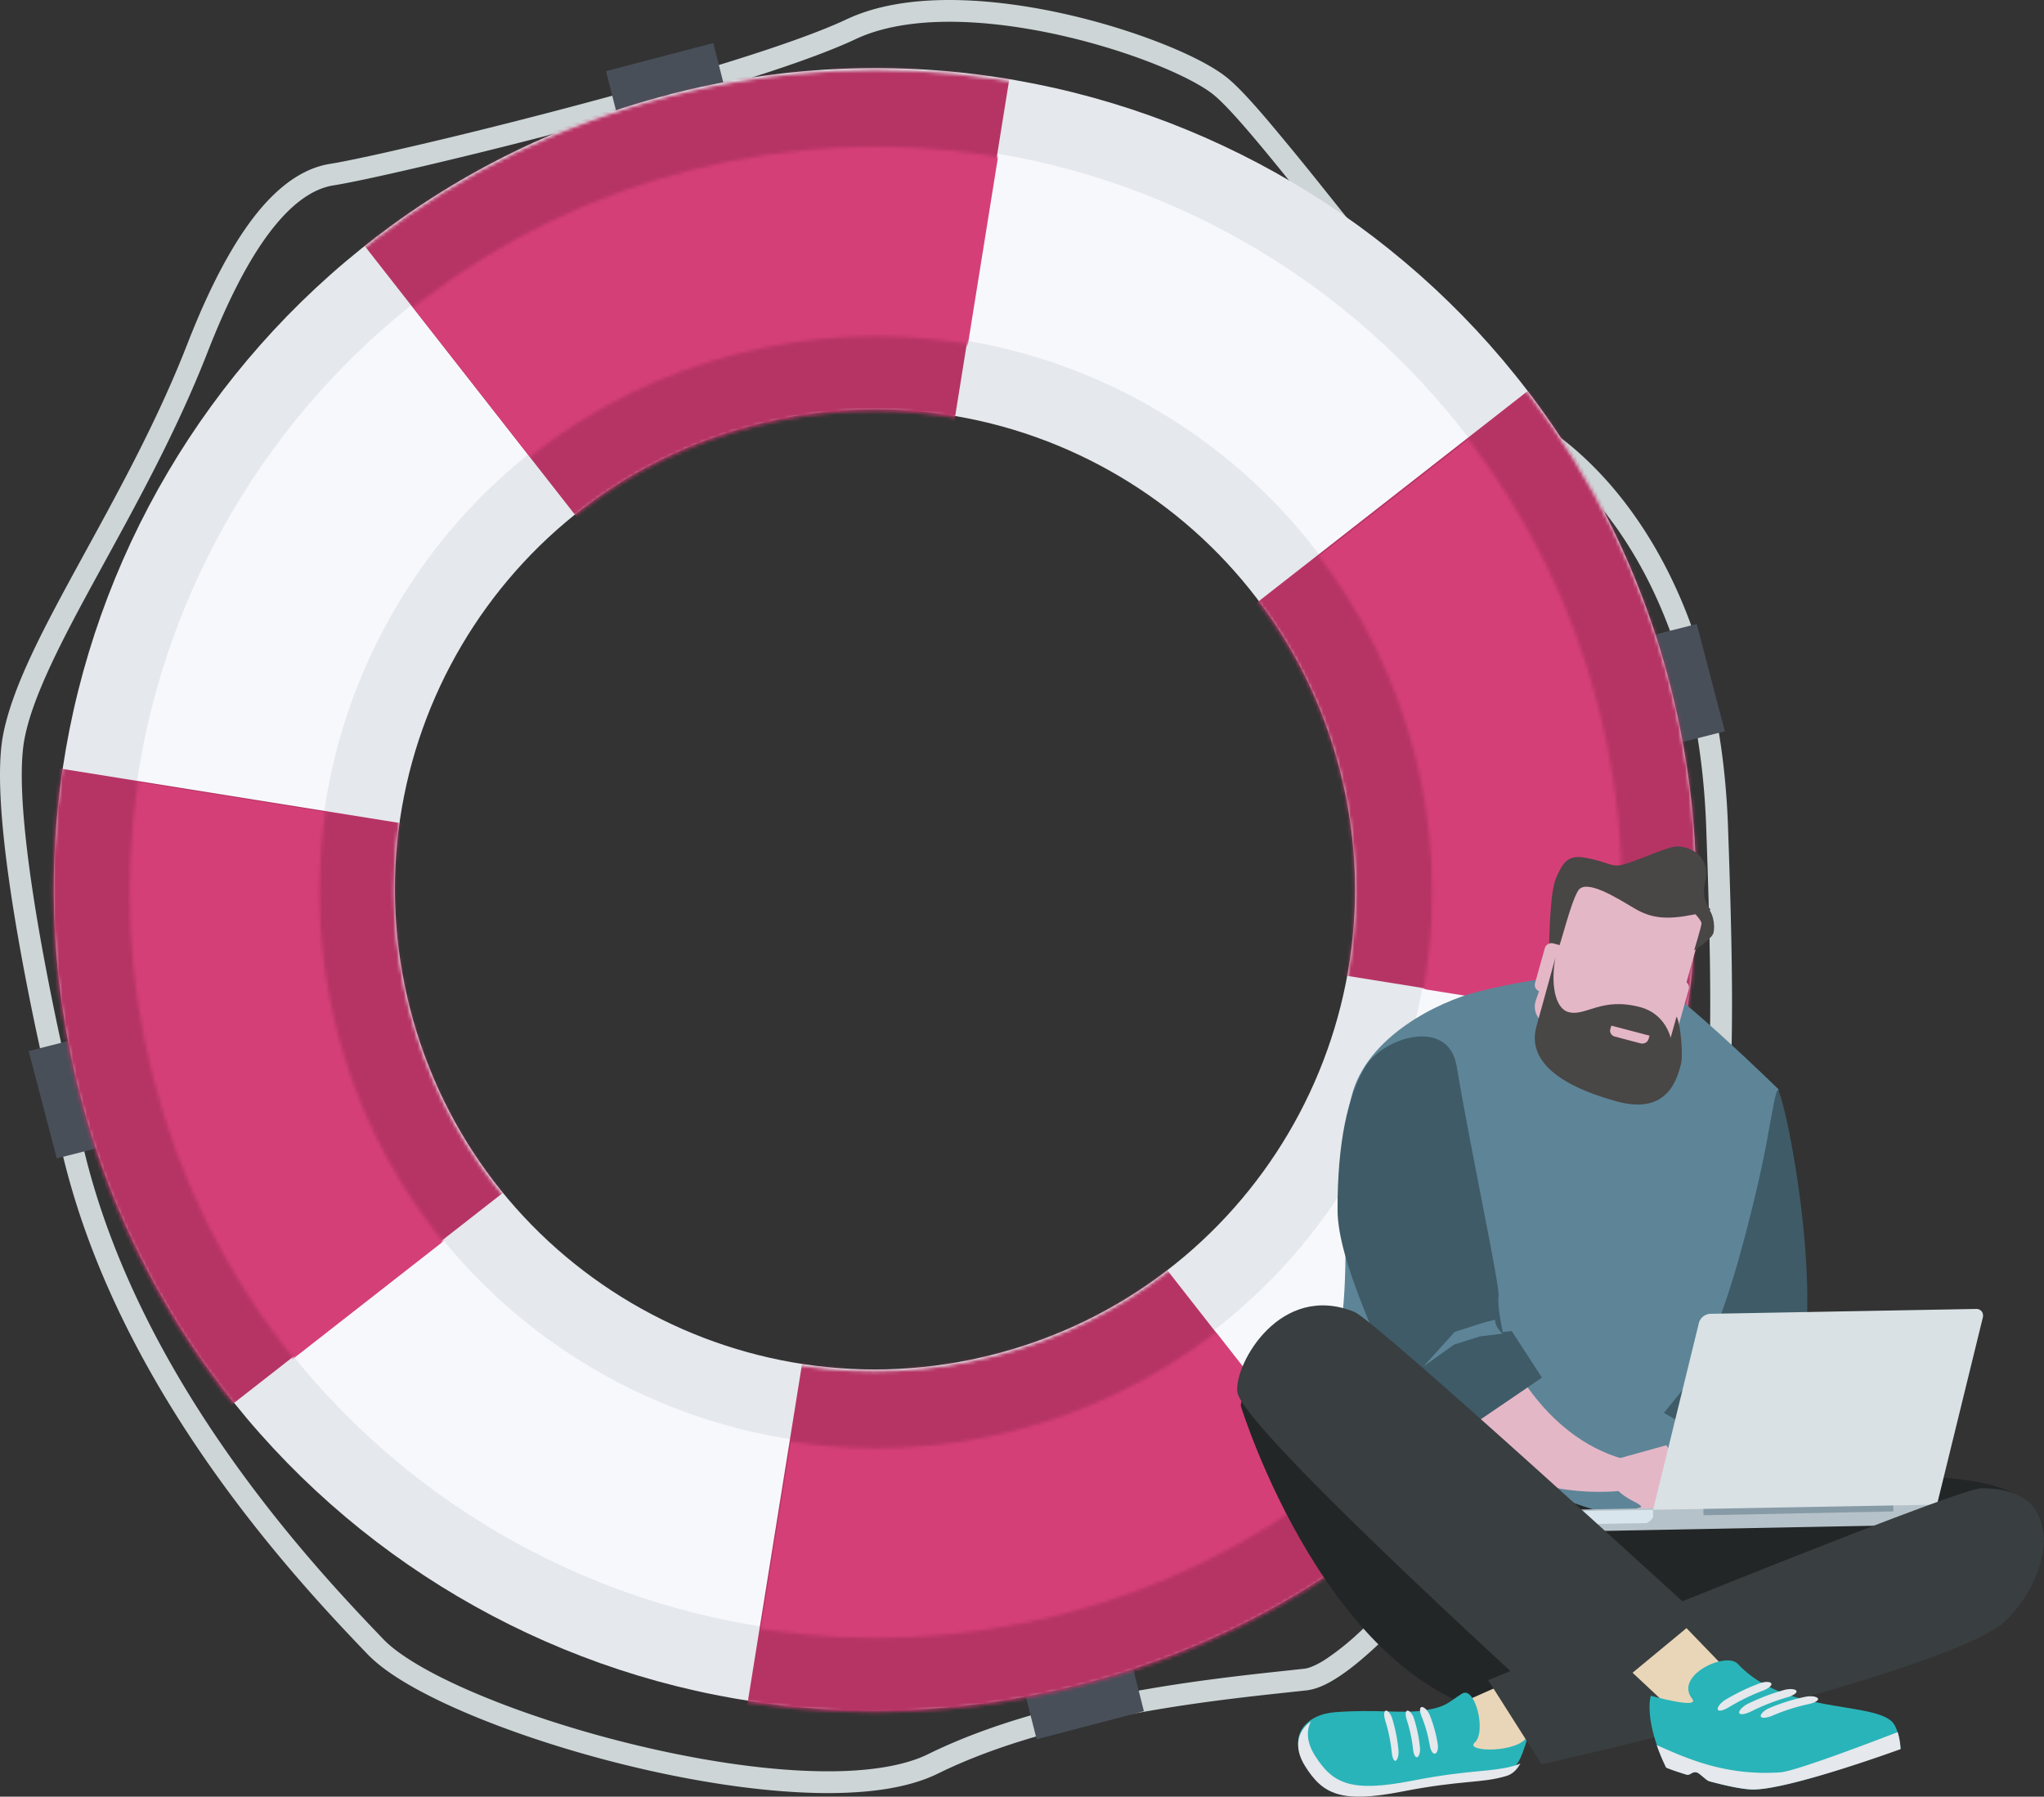
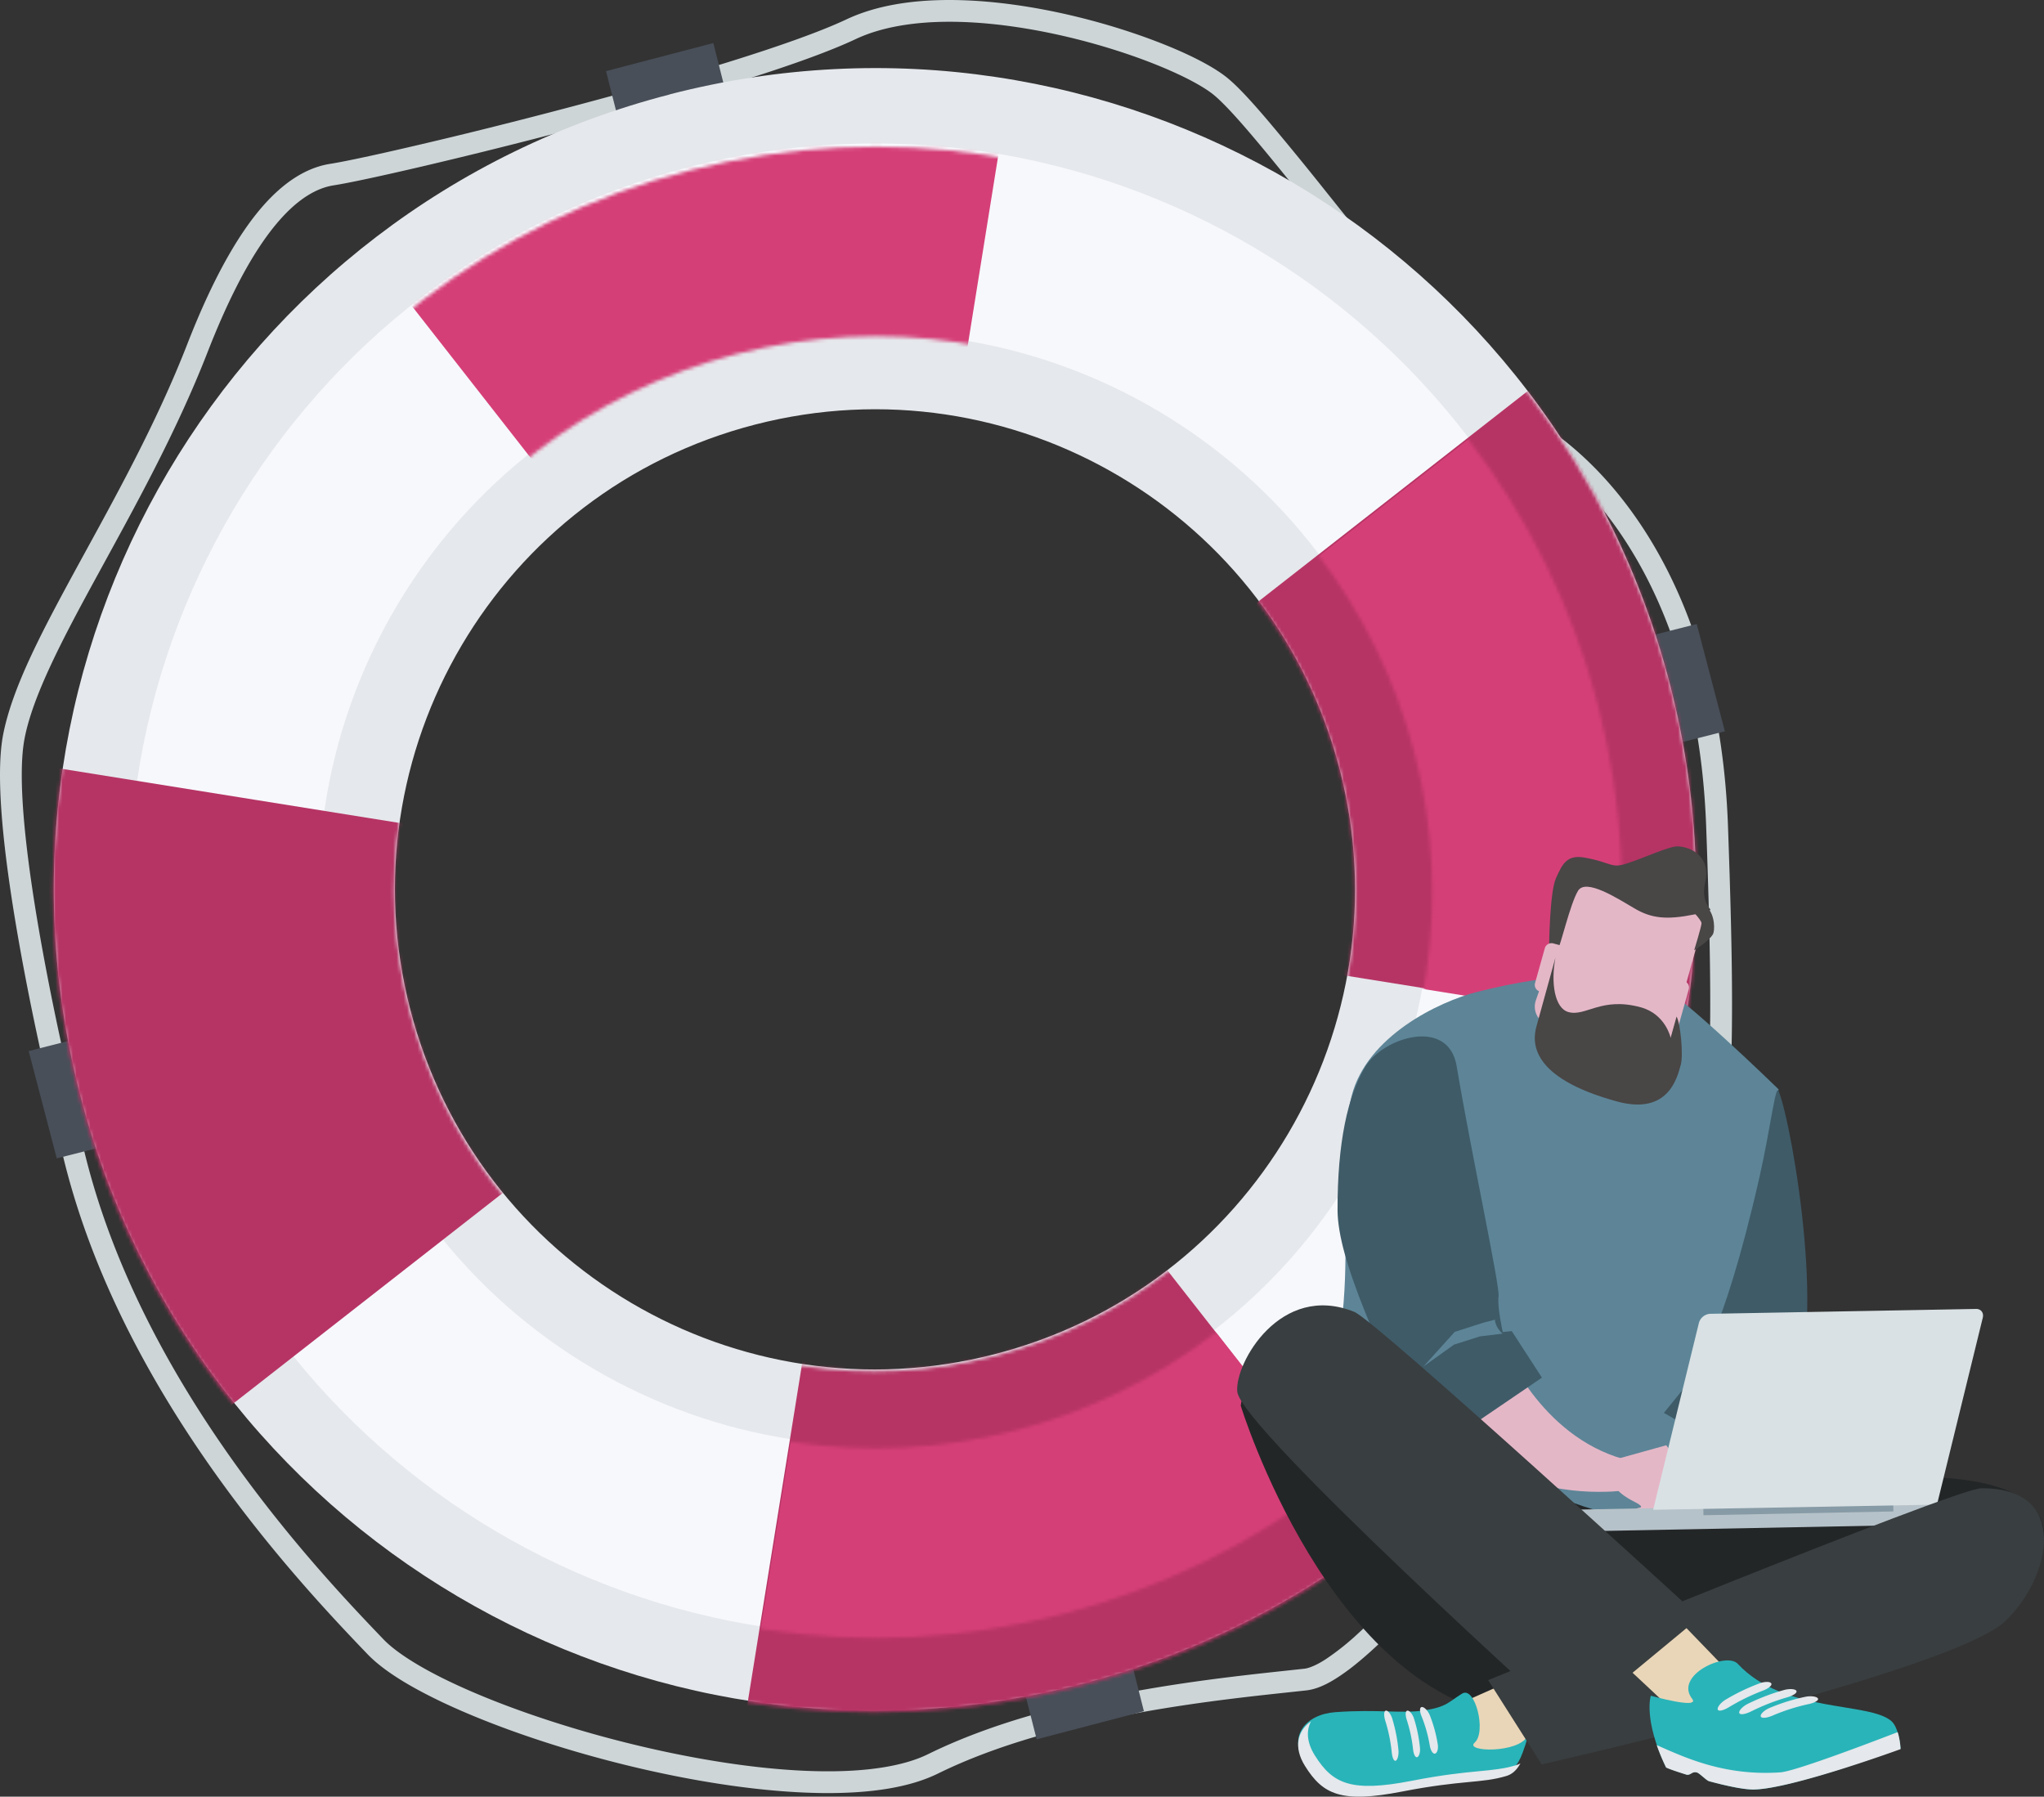
<svg xmlns="http://www.w3.org/2000/svg" xmlns:xlink="http://www.w3.org/1999/xlink" width="587" height="516" viewBox="0 0 587 516">
  <rect x="0" y="0" width="587" height="516" fill="#333333" stroke="none" />
  <defs>
    <path d="M271.21 369.86c-73.77 19-148.98-25.35-168-99.07-19-73.73 25.38-148.9 99.15-167.9 73.78-19 149 25.36 168 99.09 19.02 73.73-25.37 148.87-99.15 167.88m-93.3-361.8C51.7 40.55-24.23 169.1 8.3 295.22 40.84 421.33 169.49 497.2 295.69 464.7c126.19-32.5 202.12-161.06 169.6-287.17C432.75 51.43 304.1-24.45 177.9 8.05" id="a" />
    <path d="M174.57 60.44C89.26 82.4 37.74 169.66 59.73 254.92 81.7 340.17 169 391.66 254.33 369.68c85.32-21.98 136.84-109.2 114.85-194.46C347.19 89.95 259.89 38.46 174.57 60.44m93.35 361.96C153.5 451.87 36.47 382.83 6.98 268.5-22.5 154.19 46.56 37.2 160.98 7.74c114.4-29.47 231.45 39.57 260.94 153.9 29.48 114.33-39.6 231.3-154 260.77" id="c" />
  </defs>
  <g fill="none" fill-rule="evenodd">
    <path d="M18.13 316.07l3.03-.74-.63-2.67c-1.43-6.06-5.01-21.67-8.22-39.25-3.22-17.56-6.06-37.16-6.06-50.84 0-4 .25-7.48.75-10.17 2.26-12.3 10.8-28.61 21.12-47.45 10.3-18.87 22.35-40.37 31.47-63.76 4.92-12.62 10.53-24.3 16.72-32.93 3.09-4.31 6.32-7.86 9.6-10.41 3.3-2.56 6.6-4.11 9.96-4.63 4.22-.65 13.55-2.65 25.9-5.54a1595.9 1595.9 0 0 0 66.87-17.26c23.4-6.63 45.03-13.5 57.1-19.19 7.35-3.47 16.77-4.98 26.94-4.98 14.84 0 31.24 3.17 45.19 7.39 6.96 2.1 13.33 4.47 18.56 6.8 5.23 2.32 9.36 4.65 11.72 6.48 1.53 1.17 3.86 3.47 6.62 6.52 9.7 10.7 25 30.62 40.4 49.36 7.71 9.37 15.46 18.47 22.62 26.02 7.19 7.57 13.7 13.59 19.35 16.95 22.52 13.3 50.52 47.75 52.84 111.55.71 19.49 1.17 36.39 1.17 50.94 0 17.95-.7 32.33-2.47 43.53-1.75 11.21-4.59 19.16-8.53 24.4-3.15 4.2-10 13.84-18.9 26.06-13.35 18.31-31.3 42.37-47.96 62-8.32 9.82-16.33 18.52-23.2 24.81a74.81 74.81 0 0 1-9.3 7.42c-2.68 1.75-4.93 2.65-6.24 2.77-11.29 1.25-29.27 2.94-48.89 6.53-19.63 3.6-40.94 9.06-59.08 17.98-6.76 3.36-16.94 4.97-28.86 4.95-22.26.01-50.5-5.44-75.02-12.99-12.26-3.77-23.6-8.06-32.8-12.41-9.2-4.33-16.27-8.82-19.79-12.52-10.22-10.65-29.6-30.99-47.85-57.94C44 385.91 26.93 352.4 21.22 315.6l-.03-.14-.03-.13-3.03.74-3.1.49c5.93 38.1 23.47 72.37 42.05 99.8 18.58 27.42 38.25 48.06 48.51 58.76 4.56 4.72 12.07 9.3 21.63 13.84 28.66 13.52 75.66 25.97 110.5 26.01 12.47-.01 23.4-1.57 31.63-5.6 17.3-8.52 38.13-13.9 57.44-17.43 19.31-3.54 37.08-5.22 48.45-6.47 3.91-.49 7.75-2.72 12.17-6 7.65-5.78 16.76-15.16 26.47-26.3 14.54-16.7 30.32-37.3 43.5-55.1 13.18-17.78 23.78-32.8 27.78-38.13 4.87-6.52 7.85-15.44 9.7-27.18 1.85-11.75 2.55-26.39 2.55-44.5 0-14.68-.47-31.65-1.17-51.16-2.37-65.59-31.34-102.22-55.91-116.71-5.32-3.12-12.86-10.2-21.03-19.12-12.3-13.4-26.29-31-38.55-46.3A922 922 0 0 0 364 34.5c-4.91-5.75-8.9-10.1-12.03-12.53-3.05-2.35-7.48-4.79-13-7.25C322.42 7.4 296.24.02 272.67 0c-10.78 0-21.04 1.54-29.6 5.57-7.52 3.55-19.67 7.83-33.78 12.22-21.18 6.58-46.85 13.45-68.7 18.9a1365.2 1365.2 0 0 1-28.87 6.88c-7.96 1.8-13.99 3.03-16.81 3.47-4.64.71-8.93 2.83-12.85 5.87-5.88 4.58-11.02 11.26-15.69 19.2-4.67 7.93-8.85 17.13-12.62 26.81-8.91 22.86-20.8 44.13-31.13 63.03C12.3 180.88 3.49 197.33.85 211.25c-.6 3.26-.85 7.07-.85 11.32 0 16.54 3.8 39.97 7.55 59.42a818.41 818.41 0 0 0 7.54 34.83l3.04-.75-3.1.49 3.1-.49" fill="#CDD5D7" />
    <path fill="#484F59" d="M208.02 24.89l-30.8 8.07-3.18-12.53 30.81-8.07 3.17 12.53M328.51 491.45l-30.8 8.07-3.18-12.53 30.81-8.07 3.17 12.53M482.82 213.2l-8.07-30.81 12.52-3.18 8.08 30.81-12.53 3.18M16.3 332.67l-8.06-30.81 12.52-3.18 8.08 30.82-12.53 3.17" />
    <path d="M285.67 388.91c-73.72 19-148.87-25.35-167.87-99.07-19-73.73 25.35-148.9 99.07-167.91 73.72-19 148.88 25.37 167.88 99.1 19 73.73-25.36 148.88-99.08 167.88zM192.43 27.1C66.33 59.59-9.54 188.16 22.97 314.29 55.47 440.38 184 516.25 310.12 483.75c126.1-32.5 201.97-161.07 169.47-287.18-32.5-126.12-161.06-202-287.16-169.5z" fill="#E5E8EC" />
    <path d="M211.4 100.73C126.14 122.7 74.63 210 96.6 295.3c21.98 85.29 109.25 136.8 194.53 114.81 85.3-21.99 136.8-109.26 114.83-194.55-21.99-85.3-109.26-136.82-194.55-114.83zm93.33 362.12C190.35 492.33 73.35 423.26 43.88 308.89 14.4 194.5 83.44 77.48 197.82 48 312.19 18.52 429.2 87.6 458.68 201.97c29.47 114.37-39.59 231.4-153.95 260.88z" fill="#F7F8FC" />
    <g transform="translate(14.42 19.57)">
      <mask id="b" fill="#fff">
        <use xlink:href="#a" />
      </mask>
-       <path fill="#B63464" mask="url(#b)" d="M237.52 239.22L13.86-46.64l281.2-72.42-57.54 358.28" />
+       <path fill="#B63464" mask="url(#b)" d="M237.52 239.22L13.86-46.64" />
      <path fill="#B63464" mask="url(#b)" d="M237.36 238.6l223.67 285.84-281.2 72.43 57.53-358.28" />
      <path fill="#B63464" mask="url(#b)" d="M237.76 238.82L-48.29 462.33l-72.47-281 179.28 28.75 179.24 28.74" />
      <path fill="#B63464" mask="url(#b)" d="M237.13 238.99l286.05-223.5 72.47 281-358.52-57.5" />
    </g>
    <g transform="translate(37.07 41.2)">
      <mask id="d" fill="#fff">
        <use xlink:href="#c" />
      </mask>
      <path fill="#D53F77" mask="url(#d)" d="M215.17 217.9L-8.57-68.06l281.3-72.45-57.56 358.43" />
      <path fill="#D53F77" mask="url(#d)" d="M215.01 217.28l223.75 285.97-281.3 72.46L215 217.28" />
-       <path fill="#D53F77" mask="url(#d)" d="M215.41 217.5L-70.74 441.13l-72.5-281.13L36.1 188.76l179.31 28.75" />
      <path fill="#D53F77" mask="url(#d)" d="M214.78 217.68L500.94-5.92l72.5 281.11-358.66-57.51" />
    </g>
    <path d="M424.32 284.84c-11.2 2.81-31.85 12.83-36.17 29.97-6.49 25.74 6.5 63.51-14.06 100.46-6.56 11.77 113.53 27.6 113.53 27.6l23.17-130.01s-28.94-28.21-34.86-30.12c-12.27-3.94-29.23-3.51-51.61 2.1" fill="#5D8597" />
    <path d="M510.8 313.36c4.11 10.42 14.52 72.36 2.92 86.96-1.34 1.7 6.02 4.32 4.69 12.02-.23 1.3-2.44 7.43-2.44 7.43l-9.48 2.5-28.65-16.5 5.5-6.77 2.58.05s2.46-2.3 1.77-5.16c-.68-2.83 6.57-7.46 17.53-55.53 3.23-14.14 4.67-27.3 5.57-25" fill="#3F5B68" />
    <path d="M499.94 396.9l-8.52-1.88-3.45-.55c-.02 2.35-1.9 4.1-1.9 4.1l6.6.2 7.74 1.67 9.35 5.36-9.82-8.9" fill="#BCD0E2" />
    <path d="M487.64 404.77s6.56-.08 12.14 3.34c4.26 2.6 8.16 8.27 4.26 11.33-3.9 3.07-9.93 5.92-9.93 5.92s-14.93.41-6.47-20.6" fill="#C4D1E1" />
    <path d="M503.29 420.64l-4.03-.85s-13.9-1.23-15.88-.17a206.62 206.62 0 0 0-8.36 5.28l-1.3 1.17s3.1 1.9 7.28-.96c4.19-2.87 4.53-.67 4.53-.67l-.7 3.63.06 4.62-.65 1.96s-.59 1.05-.13 1.44c1.33 1.12 2.64.59 2.64.59l4.23-7.23 1.15 7.86s.57 1.07 1.9 1.34c1.24.27 1.25-.06 1.25-.06l.95-2c.1.42.33.98.85 1.38 1.05.8 2.52.7 2.52.7l-.4-8.28 1.73 4.2s.62 1.04 1.9 1.34c1.4.32 1.78.43 1.78.43l-1.32-15.72" fill="#E4EEF3" />
    <path d="M432.05 386.67s10.05 25.54 34.18 32.37c4.18 1.18 6.74 5.7 4.73 7.17-2.58 1.85-6.12 2.26-12.18 2.24-12.61-.03-29.79-3.97-41.67-15.5-17.59-17.07-23.12-24.83-21.34-33.42 1.77-8.6 36.28 7.14 36.28 7.14" fill="#E4B7C7" />
    <path d="M392.11 306.32c-5.08 8.39-8.03 21.88-7.99 41.18.04 14.93 12.87 39.39 14.84 46.9.33 1.27 1.1 6.65 1.1 6.65l14.23 14.02 28.53-19.42-8.67-13.37-2.59.27s-1.63-7.36-1.2-10.25c.45-2.86-7.9-41.4-12.03-66.1-2.38-14.22-21.17-8.21-26.22.12" fill="#3F5B68" />
    <path d="M417.76 382.52l8.2-2.64 3.35-.86c.2 2.38 2.19 4 2.19 4l-6.47.78-7.45 2.36-8.74 6.25 8.92-9.89" fill="#5D8597" />
    <path d="M464.03 419.1l14.5-4.03s4.11 5.58 3.33 6.97c-.78 1.39.01 9.65.01 9.65l-7.03 6.03-5.71-1.91s-.4-2.53 1.56-2.77c1.95-.25-1.32-1.69-2.35-2.28-1.02-.59-9.43-4.98-4.3-11.67M441.07 287.29c-1 2.86.52 6.03 3.38 7.03l14.48 5.08c2.87 1 6.03-.51 7.04-3.38l9.5-27.14c1-2.86-.52-6.03-3.38-7.04l-14.49-5.08c-2.86-1-6.02.52-7.03 3.39l-9.5 27.14" fill="#E4B7C7" />
    <path d="M478.6 302.68a5.85 5.85 0 0 1-7.17 4.03l-25.35-6.9a5.77 5.77 0 0 1-4.07-7.11l10.34-37.15a5.86 5.86 0 0 1 7.18-4.04l25.34 6.91a5.78 5.78 0 0 1 4.09 7.11l-10.35 37.15" fill="#E4B7C7" />
    <path d="M486.53 272.93s4.2-2.6 5.37-4.58c.6-1 .67-5.43-1.58-7.76-2.24-2.34-5.27-.02-5.27-.02s3.62 3.62 3.6 4.59c-.03.96-2.12 7.77-2.12 7.77" fill="#494646" />
    <path d="M444.88 271.65s.15-15.46 1.98-19.47c1.83-4.03 3.09-6.82 8.28-5.87 7.77 1.43 7.42 3.1 11.73 1.78 4.32-1.31 12.47-5.1 14.9-5.02 4.06.13 9.66 3.09 7.92 10.4-1.29 5.41 1.68 7.65 1.53 7.82-.47.58-2.02.8-4.76 1.36-7.86 1.57-12.2 1.12-17.1-1.78-4.92-2.89-13.95-8.7-16.18-5.03-2.23 3.65-5.07 15.95-5.78 16.76-.72.81-1.78 0-2.52-.95" fill="#494646" />
    <path d="M450.24 284.9a1.98 1.98 0 0 1-2.44 1.35l-5.58-1.5a1.95 1.95 0 0 1-1.38-2.42l2.81-10.02a1.99 1.99 0 0 1 2.44-1.36l5.57 1.5a1.96 1.96 0 0 1 1.4 2.4l-2.82 10.04M482.16 294.16a1.98 1.98 0 0 1-2.44 1.36l-5.57-1.5a1.94 1.94 0 0 1-1.39-2.4l2.81-10.05a1.99 1.99 0 0 1 2.44-1.36l5.58 1.52a1.95 1.95 0 0 1 1.39 2.4l-2.82 10.03" fill="#E4B7C7" />
    <path d="M446.7 275l-5.44 19.7c-1.23 4.44-2.15 14.7 23.05 21.62 14.92 4.11 17.4-6.99 18.39-10.57.75-2.75-.08-11.8-1.22-13.8l-1.7 6.1s-1.45-6.8-8.55-8.75c-11.43-3.14-15.88 2.82-20.9 1.33-3.84-1.17-5.02-8.28-3.63-15.64" fill="#494646" />
-     <path d="M463.75 297.7l7.4 1.95c1 .26 2.01-.3 2.28-1.23l.29-.98-10.97-2.88-.3.99c-.26.94.31 1.9 1.3 2.16" fill="#E4B7C7" />
    <path d="M585.89 446.52c-3.57 9.81-66.16 45.96-87.15 43.83l-63.22 3c-53.76-6.54-79.2-89.63-79.2-89.63 2.15-20.87 55.11 9.37 73.98 18.74 29.9 14.85 48.81 15.6 48.81 15.6 20 2.04 43.19-13.31 68.43-13.85 27.74-.58 43.98 6.82 38.35 22.3" fill="#232627" />
    <path d="M448.03 436.53l-.06-.08v-2.8l109.1-2.1.06 2.79v.1l-.27.51c-1.36 2.46-3.87 2.94-6.75 3l-94.95 1.83c-2.88.06-5.4-.33-6.85-2.72l-.28-.53" fill="#B6C2C9" />
-     <path d="M474.75 435.65v.07l-.26.39c-.43.58-.98 1-1.6 1.32l-16.87.29c-2.82.05-5.28-.22-6.69-1.99l-.28-.37-.05-.07v-1.24l25.71-.45.04 2.05" fill="#D8E5ED" />
    <path fill="#879BA6" d="M489.2 435.17l54.55-1.09-.04-2.04-54.54 1.1.03 2.03" />
    <path d="M474.75 433.6l13.15-53.68a3.56 3.56 0 0 1 3.18-2.6l76.4-1.4c1.42-.02 2.28 1.1 1.94 2.52l-13.15 53.68-81.52 1.48" fill="#D9E1E4" />
    <path d="M425.37 506.6c7.58 1.28 13.34-7.39 13.34-7.39l19.56-15.17-4.13-10.27-38.1 16.88s1.76 14.67 9.33 15.95" fill="#E9D6B8" />
    <path d="M438.7 498.58s.02.9-1.43 4.8c-1.43 3.92-3.2 5.29-5.06 5.83-7.22 2.1-12.42 1.03-29.77 4.34-17.37 3.3-22.57.81-27.65-7.08-5.08-7.9.19-14.1 8.65-14.74 12.26-.9 19.08.47 25.46-.5 6.68-1 7.11-2.47 11.02-4.85 3.68-2.22 7.05 11.04 3.57 14.1-3.05 2.7 12.61 3.13 15.22-1.9" fill="#29B4B9" />
    <path d="M435.39 506.96c-7.26 2.16-12.5 1.07-29.97 4.48-17.47 3.4-22.71.84-27.83-7.3-2.36-3.78-2.47-7.15-1.1-9.77-3.83 2.68-5.15 7.35-1.69 12.86 5.11 8.14 10.35 10.71 27.83 7.3 17.46-3.4 22.7-2.3 29.96-4.47 1.45-.43 2.83-1.4 4.06-3.64-.42.24-.84.41-1.26.54" fill="#E5E8EC" />
    <path fill="#E9D6B8" d="M438.78 499.64l.02-.27-.19.3.17-.03" />
    <path d="M400.83 505.67c-.52.21-.98-.85-1.14-2.34-.3-3.04-.91-6.08-1.84-9.06-.47-1.49-.46-2.8.1-2.97.57-.16 1.47.9 1.9 2.35a45.79 45.79 0 0 1 1.76 8.95c.13 1.49-.27 2.86-.78 3.07M406.97 504.66c-.54.12-1.03-.9-1.17-2.3-.3-2.8-.9-5.62-1.8-8.42-.45-1.38-.42-2.57.17-2.65.58-.08 1.5.96 1.92 2.32a41 41 0 0 1 1.7 8.35c.13 1.36-.3 2.57-.82 2.7M412.06 503.64c-.62.08-1.23-.99-1.46-2.38a40.27 40.27 0 0 0-2.39-8.43c-.55-1.38-.55-2.55.13-2.58.68-.03 1.76 1.05 2.3 2.42a39.22 39.22 0 0 1 2.27 8.35c.2 1.37-.23 2.54-.85 2.62" fill="#E5E8EC" />
    <path d="M427.38 482.53s133.94-55.03 141.59-55.1c25.87-.24 19.93 25.91 6.83 38.22-15.47 14.51-133.06 41.08-133.06 41.08l-15.36-24.2" fill="#393E40" />
    <path fill="#E9D6B8" d="M480.48 491.28l-36.63-34.21 15.61-15.23 40 41.42-18.98 8.02" />
    <path d="M488.14 464.44s-92.94-85.13-99.2-87.67c-21.22-8.6-34.37 14.8-33.62 22.89.97 10.49 95.39 95.74 95.39 95.74l37.43-30.96" fill="#393E40" />
    <path d="M543.24 494.36c2.19 1.98 2.57 7.8 2.57 7.8s-31.16 11.57-42.1 11.78c-2.85.06-7.97-1.06-12.86-2.4-.83-.22-2.73-2.31-3.53-2.55-1.5-.42-1.83 1-3.12.6-3.31-1.05-5.68-1.93-5.77-2.09-6.57-13.74-4.35-20.5-4.35-20.5s14.32 4.03 11.87.88c-5.25-6.73 9.75-13.62 13.1-10.04 13.33 14.34 37.88 10.8 44.2 16.52" fill="#29B4B9" />
    <path d="M544.98 497.46c-9.57 3.69-29.7 11.29-33.7 11.55-16.39 1.13-27.85-4.5-35.5-7.82a60.35 60.35 0 0 0 2.67 6.4c.09.17 2.45 1.03 5.77 2.06 1.28.4 1.62-1 3.11-.59.8.24 2.7 2.3 3.53 2.52 4.9 1.31 10.01 2.42 12.86 2.36 10.94-.2 42.09-11.6 42.09-11.6s-.09-2.61-.83-4.88M522.08 487.8c.28.56-.91 1.22-2.63 1.6a56.88 56.88 0 0 0-10.35 3.29c-1.67.72-3.2.89-3.43.27-.22-.61.93-1.78 2.58-2.47a55.79 55.79 0 0 1 10.23-3.18c1.7-.34 3.32-.07 3.6.5M515.9 485.63c.27.56-.94 1.35-2.67 1.84a60.91 60.91 0 0 0-10.33 4.04c-1.67.82-3.19 1.08-3.41.45-.2-.63.92-1.88 2.57-2.69a60.65 60.65 0 0 1 10.25-3.9c1.72-.47 3.33-.3 3.6.26M508.7 483.51c.25.57-.9 1.46-2.54 2.08a59.76 59.76 0 0 0-9.68 4.73c-1.56.93-2.97 1.28-3.17.63-.2-.64.85-2 2.4-2.9a58.92 58.92 0 0 1 9.61-4.6c1.62-.6 3.14-.51 3.38.06" fill="#E5E8EC" />
  </g>
</svg>